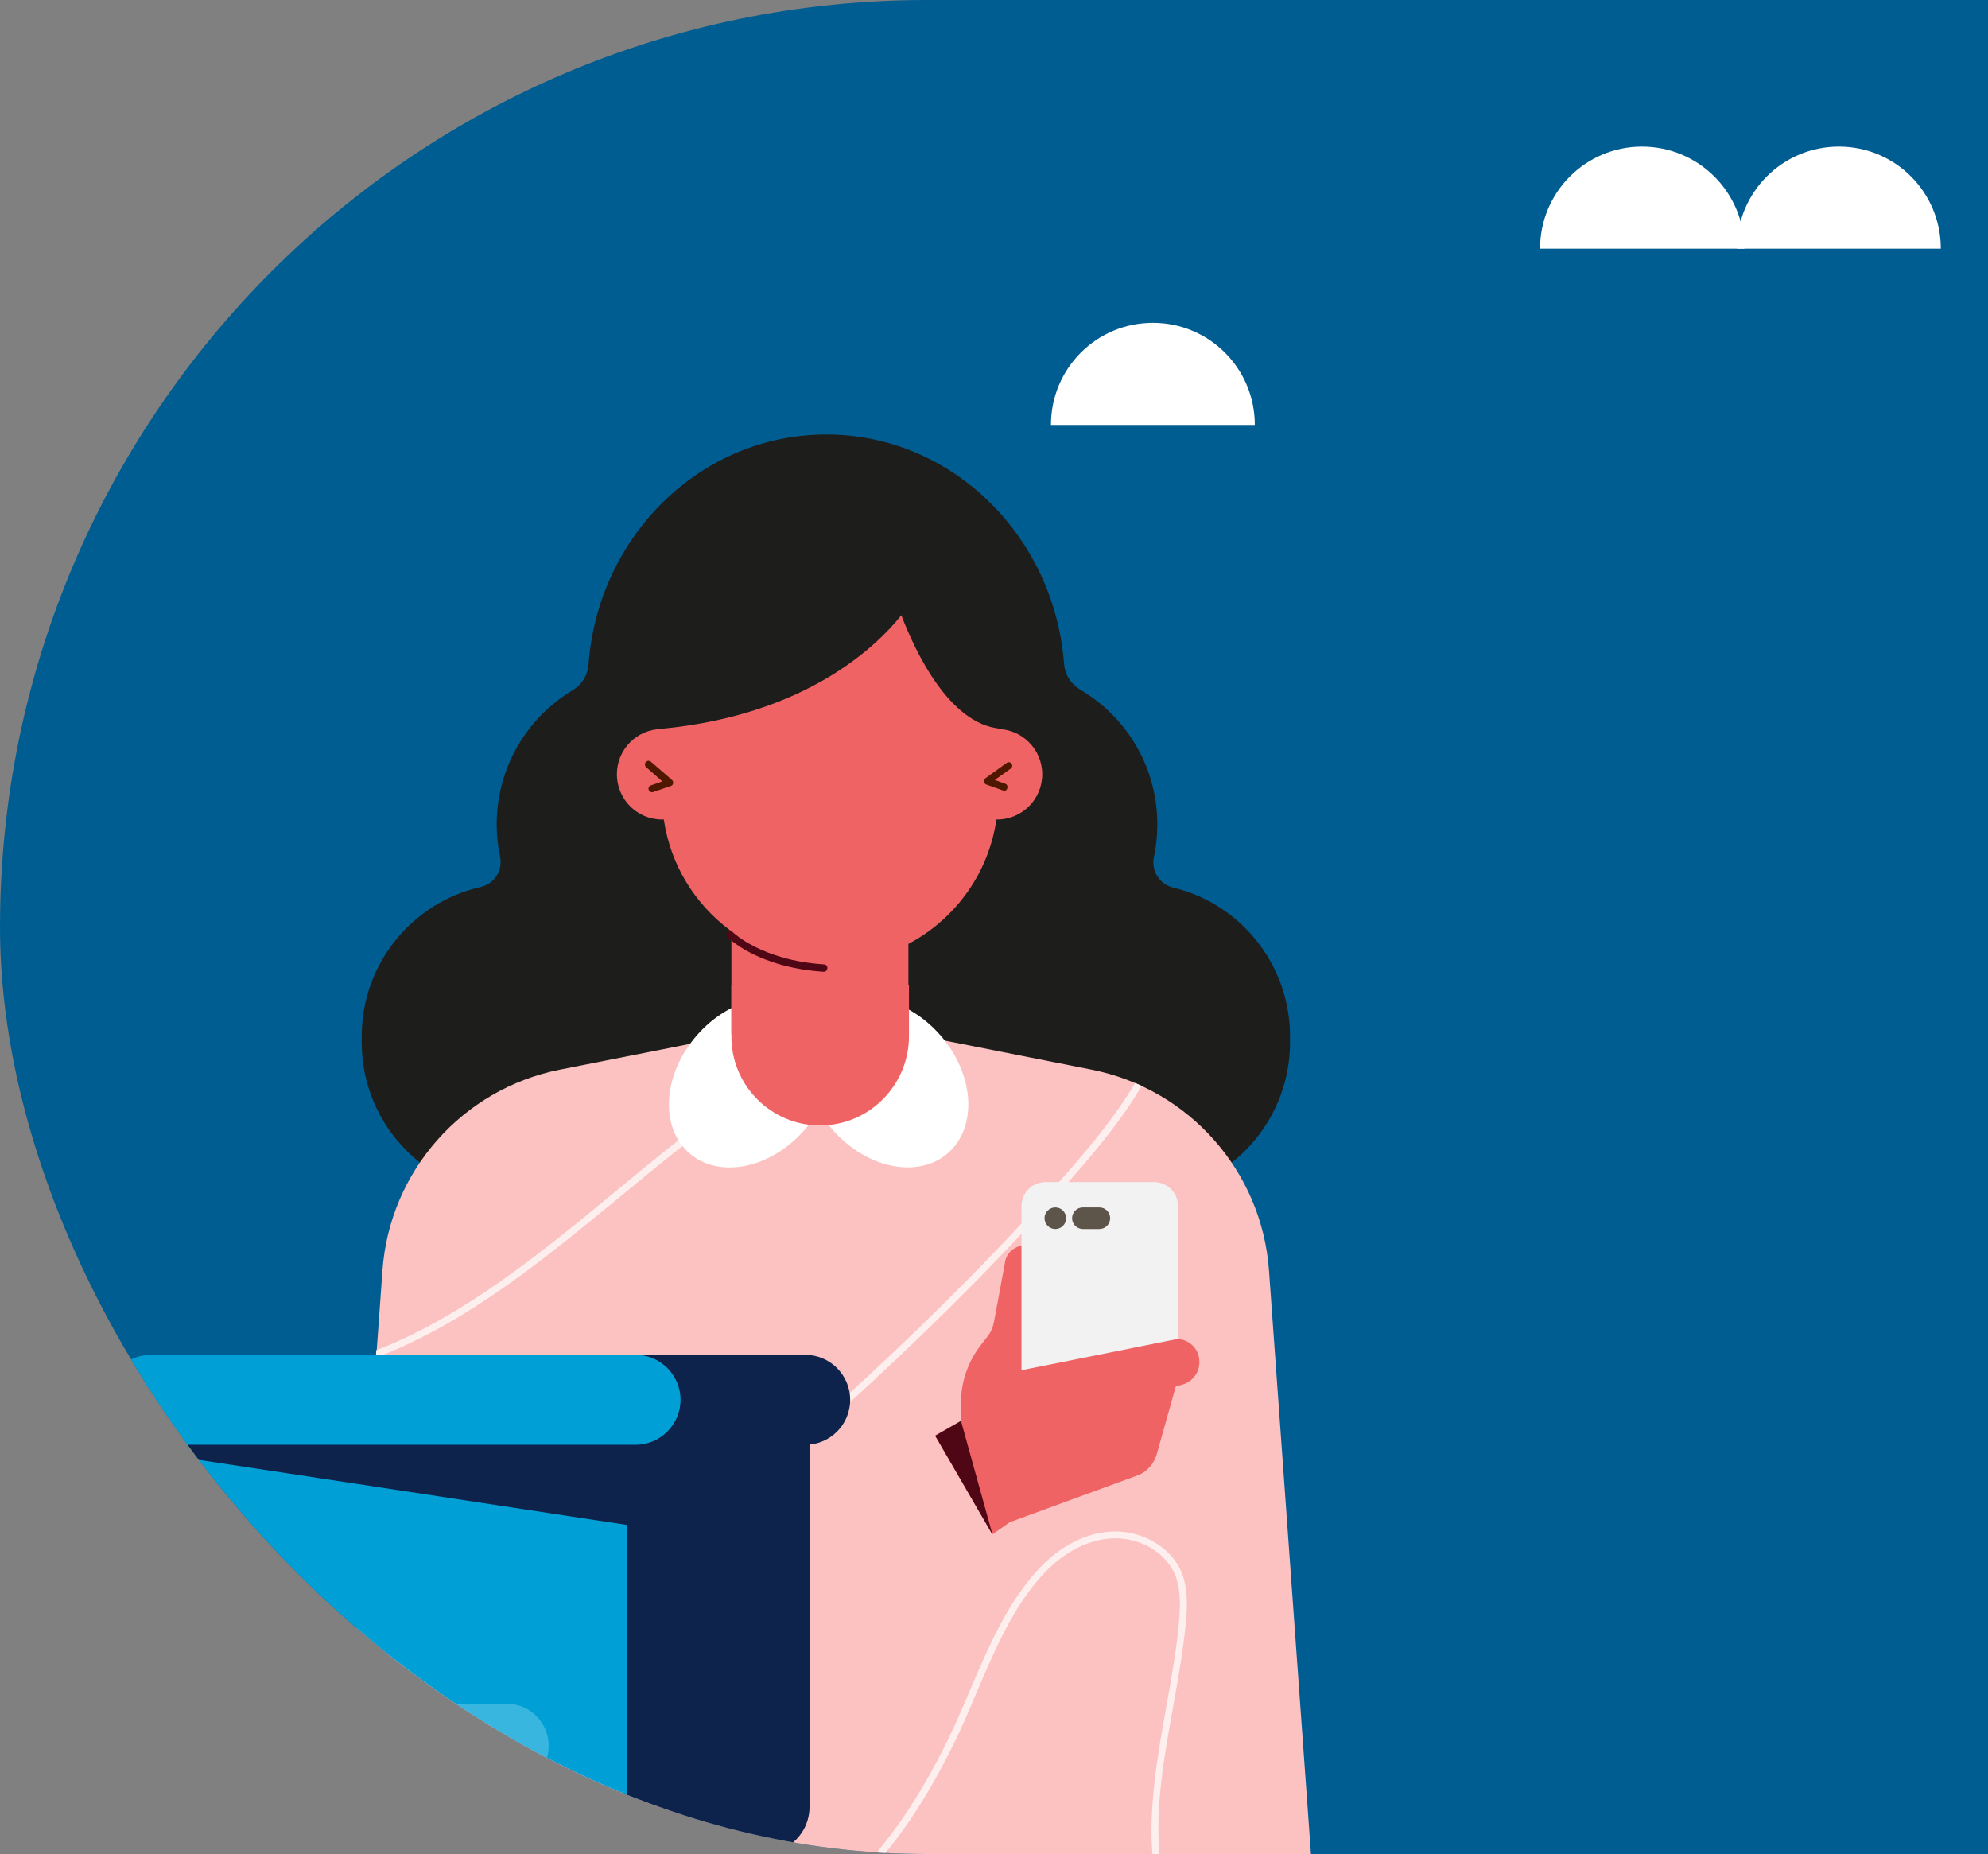
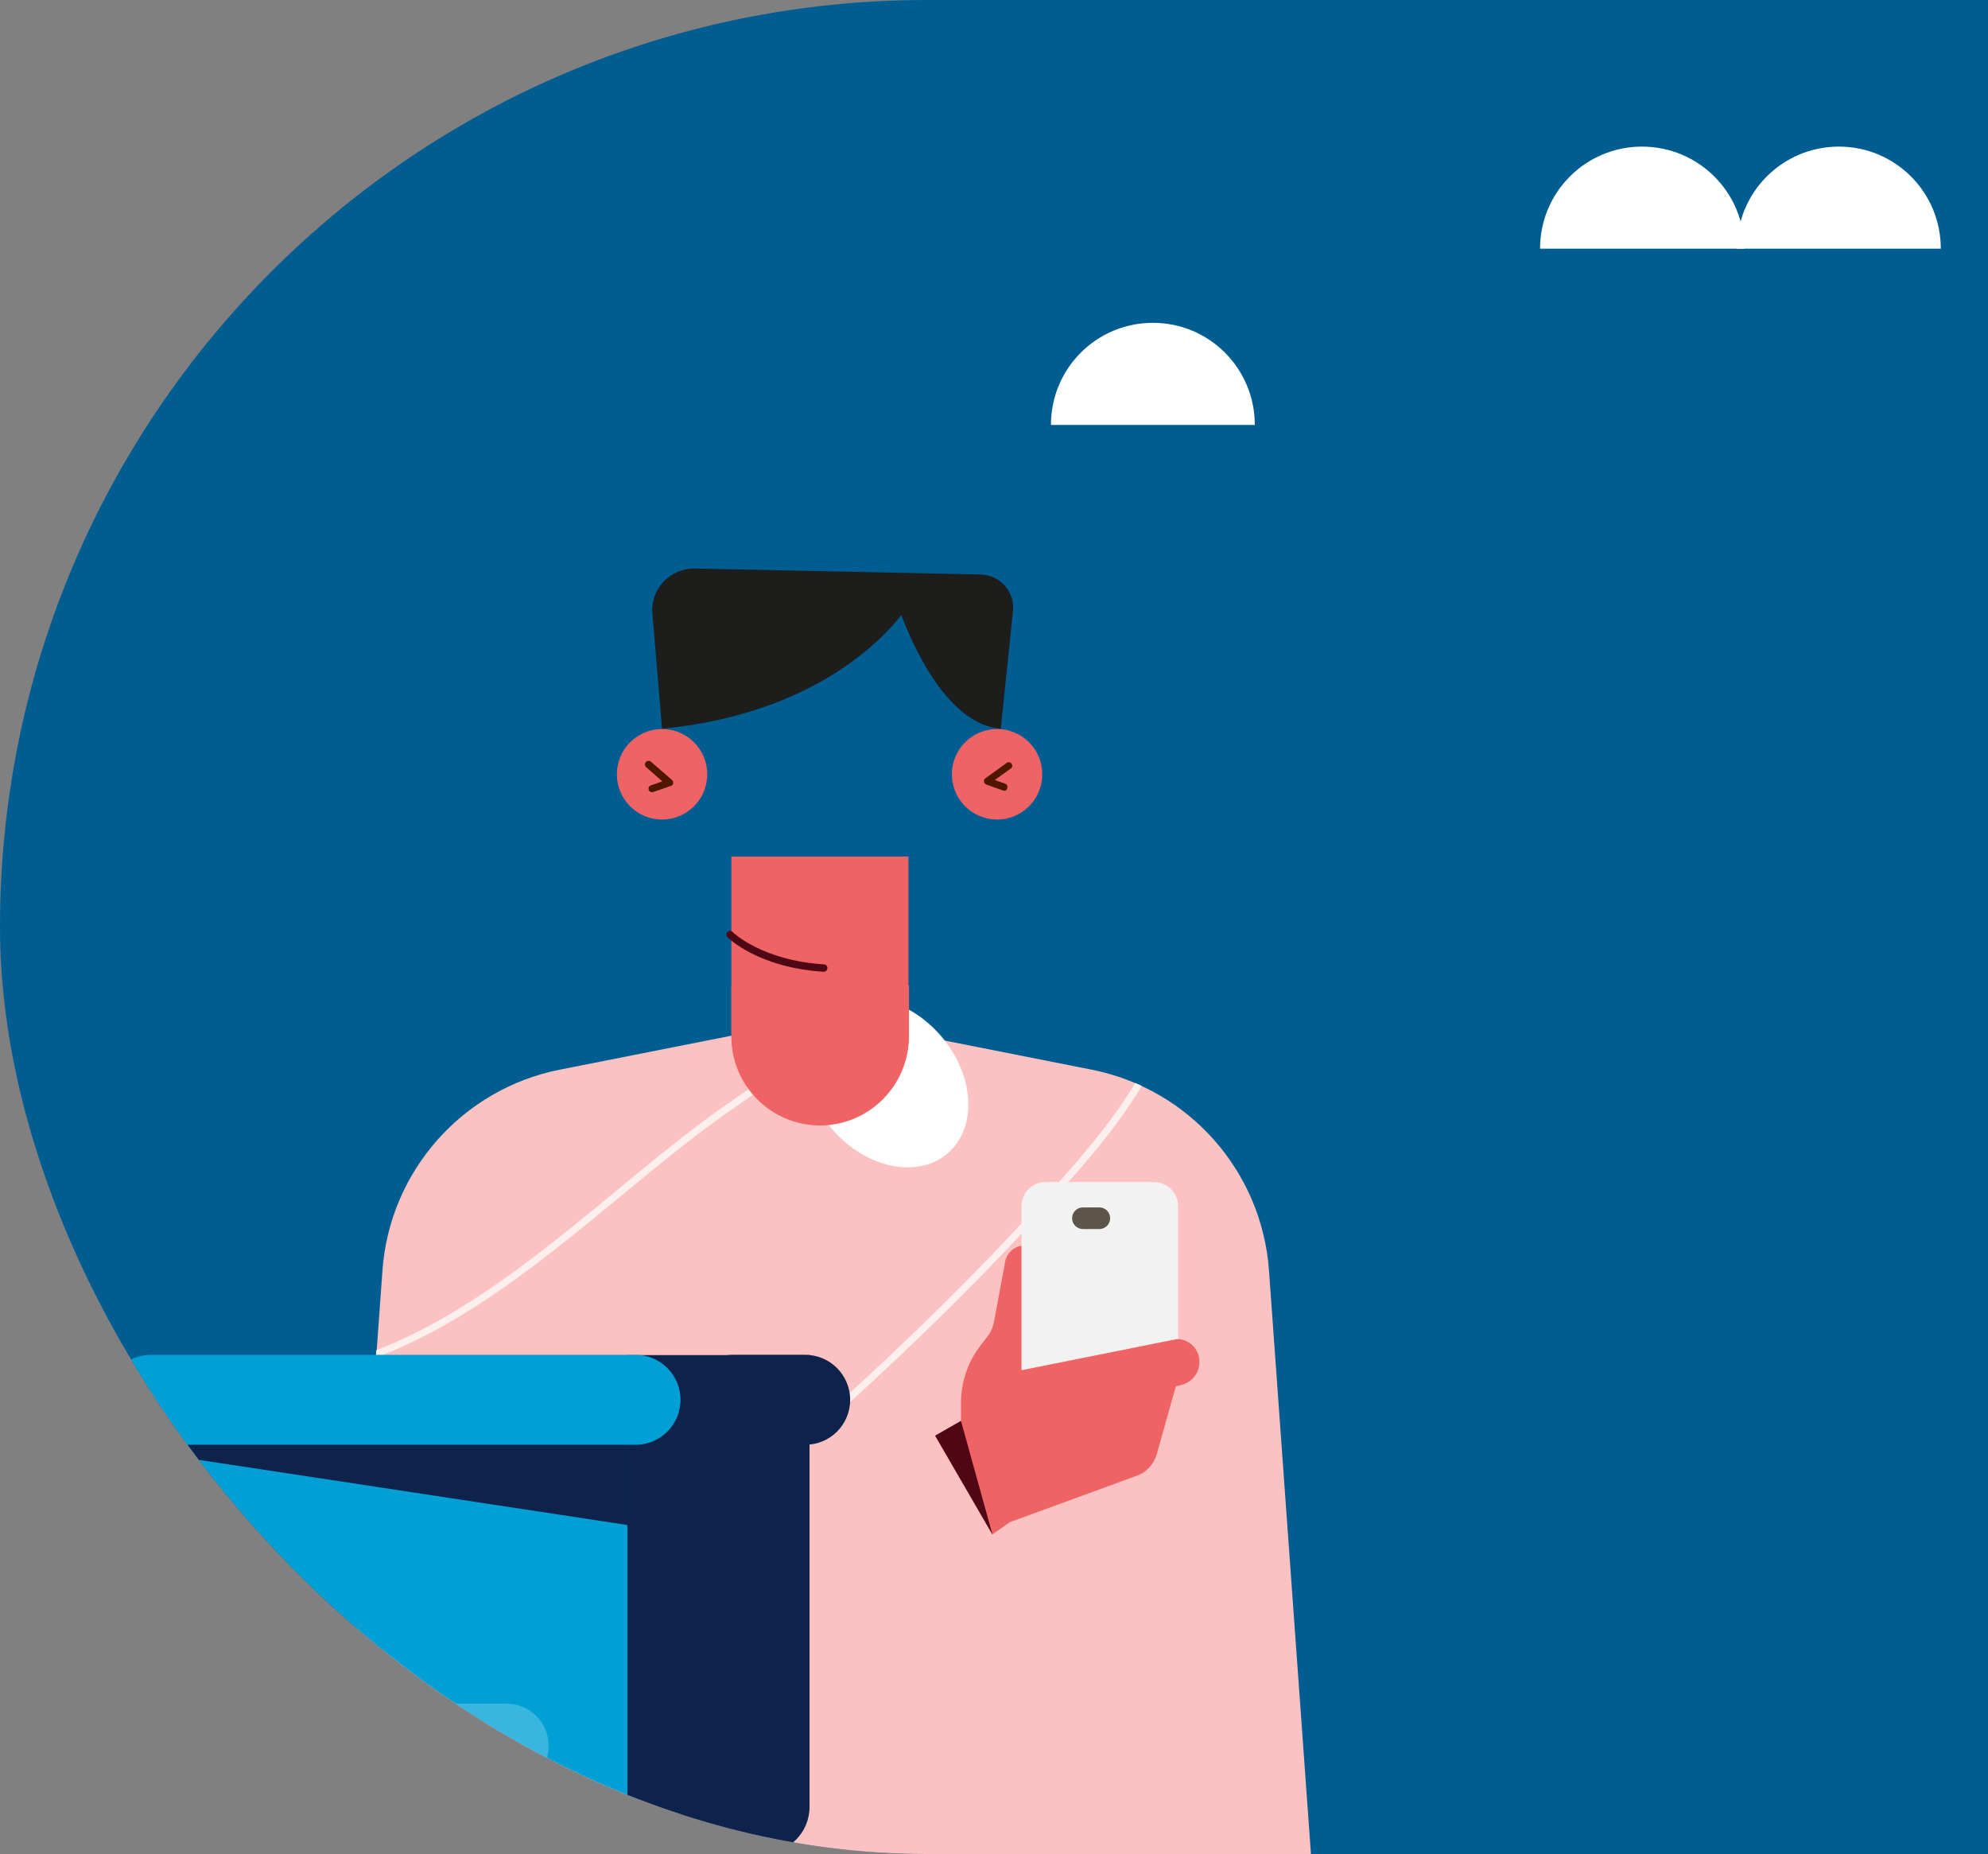
<svg xmlns="http://www.w3.org/2000/svg" width="429" height="400" viewBox="0 0 429 400" fill="none">
  <rect x="0" y="0" width="429" height="400" fill="#808080" stroke="none" />
  <g clip-path="url(#clip0)">
    <rect width="1222" height="400" rx="200" fill="#005D92" />
    <path d="M374.824 53.654C374.824 41.427 384.693 31.629 396.82 31.629C409.031 31.629 418.817 41.511 418.817 53.654H374.824Z" fill="white" />
    <path d="M332.337 53.656C332.337 41.429 342.206 31.631 354.334 31.631C366.544 31.631 376.413 41.513 376.413 53.656H332.337Z" fill="white" />
    <path d="M226.789 91.675C226.789 79.448 236.658 69.649 248.785 69.649C260.996 69.649 270.781 79.531 270.781 91.675H226.789Z" fill="white" />
-     <path d="M253.117 191.486C250.174 190.749 248.396 187.864 249.009 184.916C249.5 182.645 249.745 180.311 249.745 177.856C249.745 165.453 243.061 154.647 233.128 148.814C231.166 147.647 229.817 145.621 229.633 143.349C227.548 115.597 205.351 93.739 178.309 93.739C151.207 93.739 129.01 115.658 126.986 143.472C126.802 145.744 125.514 147.77 123.552 148.937C113.741 154.831 107.18 165.576 107.18 177.856C107.18 180.25 107.426 182.583 107.916 184.794C108.529 187.802 106.69 190.688 103.746 191.363C89.03 194.679 78.054 207.88 78.054 223.598V224.887C78.054 243.123 92.832 257.92 111.043 257.92H245.391C263.603 257.92 278.38 243.123 278.38 224.887V223.598C278.38 208.002 267.589 194.924 253.117 191.486Z" fill="#1D1D1B" />
    <path d="M282.918 400.304H73.455L82.53 274.129C84.063 252.701 99.761 234.956 120.793 230.781L178.187 219.422L235.58 230.781C256.613 234.956 272.31 252.701 273.843 274.129L282.918 400.304Z" fill="#FBC2C1" />
-     <path d="M253.117 368.438C254.221 362.237 255.386 355.79 255.938 349.65C256.244 346.212 256.306 342.589 255.018 339.335C252.811 333.87 246.495 330.125 239.934 330.432C234.293 330.678 228.651 333.625 224.052 338.598C217.369 345.843 213.26 355.422 209.275 364.754C207.619 368.684 206.025 372.368 204.308 375.867C198.667 387.226 193.271 394.963 188.611 400.304H190.634C195.172 394.901 200.322 387.349 205.657 376.543C207.435 372.982 209.091 369.114 210.685 365.307C214.609 356.097 218.656 346.58 225.156 339.581C229.51 334.914 234.783 332.151 239.995 331.906C245.882 331.599 251.646 334.976 253.608 339.826C254.773 342.773 254.712 346.212 254.466 349.404C253.976 355.483 252.811 361.868 251.707 368.07C249.806 378.753 247.844 389.621 248.702 400.243H250.235C249.254 389.866 251.216 378.999 253.117 368.438Z" fill="#FDEFEE" />
    <path d="M100.19 395.761C94.242 389.683 100.435 380.227 106.506 372.675C116.071 360.825 127.967 350.633 139.556 340.871L139.863 340.564C173.894 311.645 204.247 285.182 231.84 253.561C236.929 247.728 242.203 241.343 246.372 234.282C245.882 234.036 245.453 233.852 244.962 233.668C240.854 240.545 235.703 246.807 230.675 252.579C203.143 284.138 172.791 310.601 138.882 339.459L138.575 339.766C126.986 349.651 114.968 359.843 105.341 371.816C101.171 376.973 91.483 389.069 99.086 396.928C100.129 398.033 101.294 399.2 102.581 400.428H104.789C103.133 398.709 101.6 397.174 100.19 395.761Z" fill="#FDEFEE" />
    <path d="M81.12 292.917C100.558 285.549 117.359 271.735 133.854 258.165C141.58 251.78 149.551 245.21 157.523 239.623L158.013 239.316C166.965 232.992 176.102 226.545 185.668 220.958L183.399 220.528C174.324 225.931 165.617 232.071 157.093 238.088L156.603 238.395C148.57 244.044 140.537 250.675 132.811 257.06C116.685 270.384 100.129 283.953 81.181 291.321L81.12 292.917Z" fill="#FDEFEE" />
    <path d="M199.403 311.153L207.374 306.61V302.68C207.374 298.198 208.846 293.839 211.605 290.278L213.077 288.374C213.813 287.453 214.242 286.409 214.487 285.243L216.817 272.717C217.063 269.648 220.313 267.806 223.072 269.156L224.789 270.016L230.369 291.935L253.302 288.927C256.245 288.558 258.82 290.83 258.82 293.777V293.9C258.82 296.11 257.349 298.075 255.264 298.689C254.405 298.935 253.731 299.119 253.731 299.119L249.623 313.732C249.009 315.881 247.415 317.662 245.269 318.398L217.921 328.406L208.785 334.792L199.403 311.153Z" fill="#F06365" />
    <path d="M113.557 348.791L200.2 306.978L217.492 336.818L136.552 398.77L109.756 398.156L80.63 358.246L109.02 342.897L113.557 348.791Z" fill="#FBC2C1" />
-     <path d="M173.642 243.748C180.97 235.343 181.698 223.975 175.27 218.354C168.841 212.734 157.689 214.991 150.361 223.395C143.034 231.799 142.305 243.168 148.733 248.788C155.162 254.408 166.314 252.152 173.642 243.748Z" fill="white" />
    <path d="M204.574 248.772C211.002 243.151 210.273 231.782 202.946 223.378C195.618 214.974 184.466 212.718 178.037 218.338C171.609 223.958 172.338 235.327 179.665 243.731C186.993 252.135 198.145 254.392 204.574 248.772Z" fill="white" />
    <path d="M176.96 242.815C166.413 242.815 157.829 234.219 157.829 223.659V212.607H196.153V223.659C196.091 234.219 187.507 242.815 176.96 242.815Z" fill="#F06365" />
    <path d="M196.03 184.794H157.829V223.046H196.03V184.794Z" fill="#F06365" />
-     <path d="M179.107 207.819C159.056 207.819 142.868 191.548 142.868 171.532V125.974H215.407V171.532C215.407 191.609 199.158 207.819 179.107 207.819Z" fill="#F06365" />
    <path d="M254.16 288.865L220.435 295.618V260.191C220.435 257.367 222.765 255.034 225.586 255.034H249.071C251.891 255.034 254.221 257.367 254.221 260.191V288.865H254.16Z" fill="#F3F2F2" />
-     <path d="M227.732 265.164C229.019 265.164 230.062 264.12 230.062 262.831C230.062 261.543 229.019 260.498 227.732 260.498C226.445 260.498 225.402 261.543 225.402 262.831C225.402 264.12 226.445 265.164 227.732 265.164Z" fill="#5E554A" />
    <path d="M237.236 265.164H233.68C232.392 265.164 231.35 264.121 231.35 262.831C231.35 261.542 232.392 260.498 233.68 260.498H237.236C238.524 260.498 239.566 261.542 239.566 262.831C239.566 264.121 238.524 265.164 237.236 265.164Z" fill="#5E554A" />
    <path d="M142.867 176.812C148.252 176.812 152.617 172.441 152.617 167.049C152.617 161.657 148.252 157.287 142.867 157.287C137.483 157.287 133.118 161.657 133.118 167.049C133.118 172.441 137.483 176.812 142.867 176.812Z" fill="#F06365" />
    <path d="M215.162 176.812C220.546 176.812 224.911 172.441 224.911 167.049C224.911 161.657 220.546 157.287 215.162 157.287C209.777 157.287 205.412 161.657 205.412 167.049C205.412 172.441 209.777 176.812 215.162 176.812Z" fill="#F06365" />
    <path d="M140.721 170.918C140.414 170.918 140.108 170.733 139.985 170.426C139.863 169.997 140.046 169.567 140.476 169.444L142.928 168.584L139.433 165.514C139.127 165.207 139.065 164.778 139.372 164.409C139.679 164.102 140.108 164.041 140.476 164.348L145.013 168.277C145.197 168.462 145.32 168.707 145.258 169.014C145.197 169.321 145.013 169.505 144.768 169.567L141.028 170.856C140.905 170.918 140.844 170.918 140.721 170.918Z" fill="#4F1600" />
    <path d="M216.695 170.611C216.633 170.611 216.511 170.611 216.449 170.549L212.832 169.26C212.586 169.137 212.341 168.953 212.341 168.646C212.28 168.339 212.402 168.093 212.648 167.909L217.247 164.594C217.614 164.348 218.044 164.409 218.289 164.778C218.534 165.146 218.473 165.576 218.105 165.822L214.671 168.278L216.879 169.076C217.308 169.199 217.492 169.628 217.369 170.058C217.308 170.427 217.001 170.611 216.695 170.611Z" fill="#4F1600" />
    <path d="M41.202 399.813H138.085V295.803H31.575V390.112C31.575 395.453 35.868 399.813 41.202 399.813Z" fill="#00A0D6" />
    <path d="M164.82 399.813H135.387V292.365H174.692V389.866C174.692 395.331 170.277 399.813 164.82 399.813Z" fill="#0D234B" />
    <path d="M32.556 311.706H137.165C142.5 311.706 146.853 307.347 146.853 302.005C146.853 296.663 142.5 292.304 137.165 292.304H32.556C27.221 292.304 22.868 296.663 22.868 302.005C22.868 307.408 27.221 311.706 32.556 311.706Z" fill="#00A0D6" />
    <path d="M173.772 311.706H158.136C152.801 311.706 148.448 307.347 148.448 302.005C148.448 296.663 152.801 292.304 158.136 292.304H173.772C179.107 292.304 183.46 296.663 183.46 302.005C183.46 307.408 179.107 311.706 173.772 311.706Z" fill="#0D234B" />
    <path d="M31.576 313.242L135.388 329.021V311.707H31.576V313.242Z" fill="#0D234B" />
    <g opacity="0.5">
      <path opacity="0.5" d="M109.327 385.753H89.95C84.922 385.753 80.875 381.7 80.875 376.666C80.875 371.631 84.922 367.579 89.95 367.579H109.327C114.355 367.579 118.402 371.631 118.402 376.666C118.402 381.7 114.355 385.753 109.327 385.753Z" fill="#E0F8FF" />
    </g>
    <path d="M177.758 209.661C163.532 208.74 157.216 202.416 156.971 202.17C156.664 201.863 156.664 201.372 156.971 201.065C157.278 200.758 157.768 200.758 158.075 201.065C158.136 201.127 164.329 207.205 177.819 208.065C178.248 208.065 178.555 208.433 178.555 208.863C178.494 209.354 178.187 209.661 177.758 209.661Z" fill="#500715" />
    <path d="M140.783 132.359L142.868 157.226C173.404 154.279 188.795 139.911 194.497 132.728C197.441 140.403 204.799 156.305 215.959 157.226L218.595 131.807C219.025 127.693 215.836 124.071 211.666 123.948L149.858 122.658C144.584 122.597 140.353 127.079 140.783 132.359Z" fill="#1D1D1B" />
    <path d="M207.374 306.548L214.18 331.107L201.794 309.741L207.374 306.548Z" fill="#500715" />
  </g>
  <defs>
    <clipPath id="clip0">
      <rect width="1222" height="400" rx="200" fill="white" />
    </clipPath>
  </defs>
</svg>